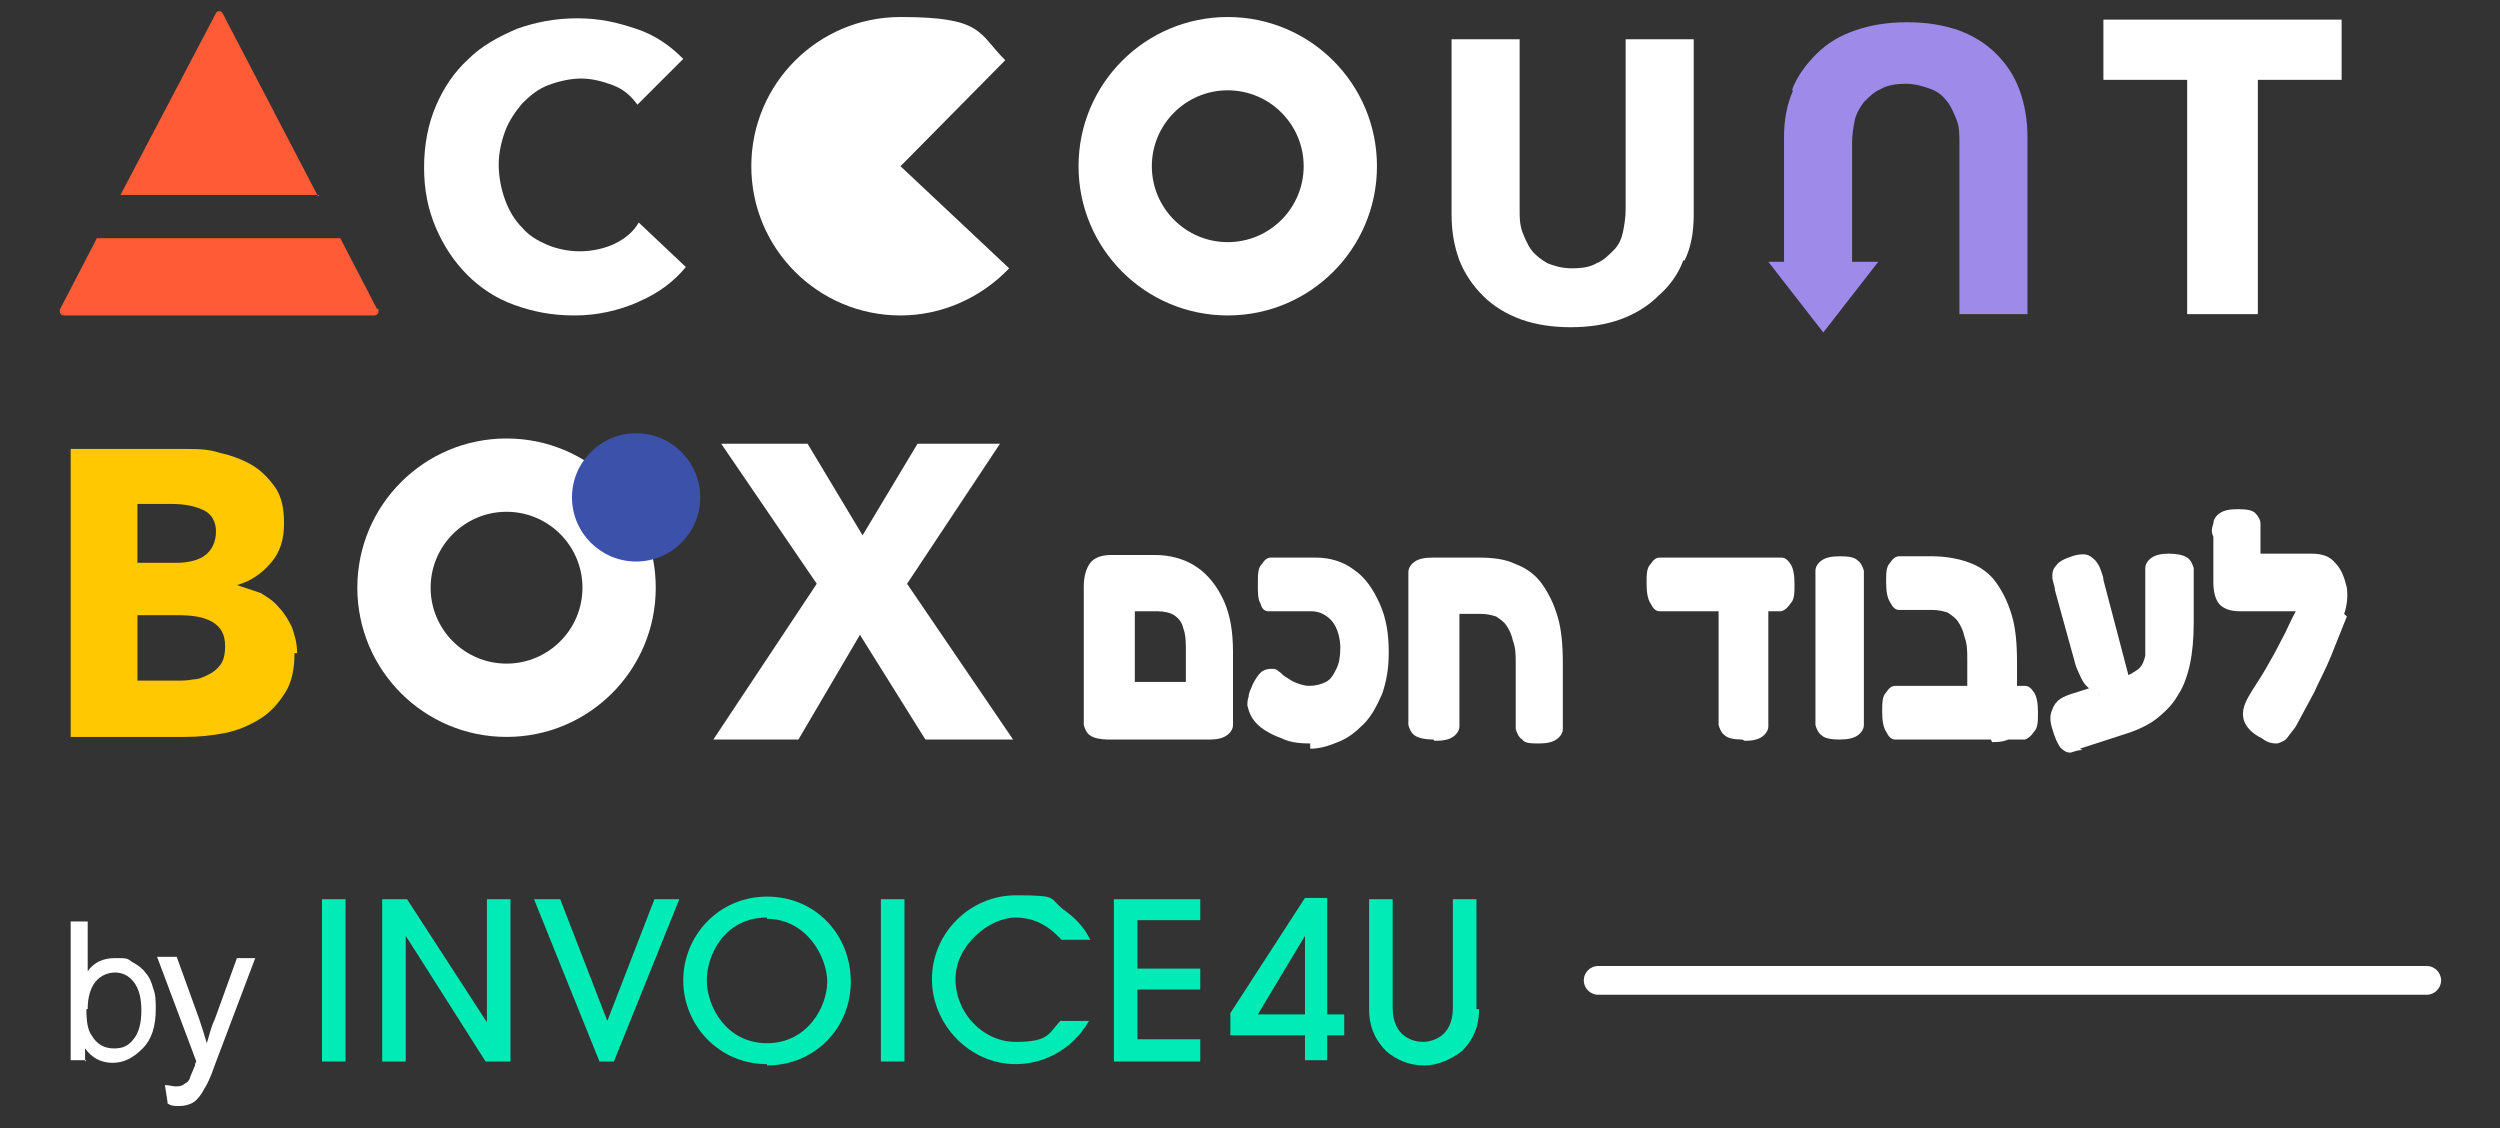
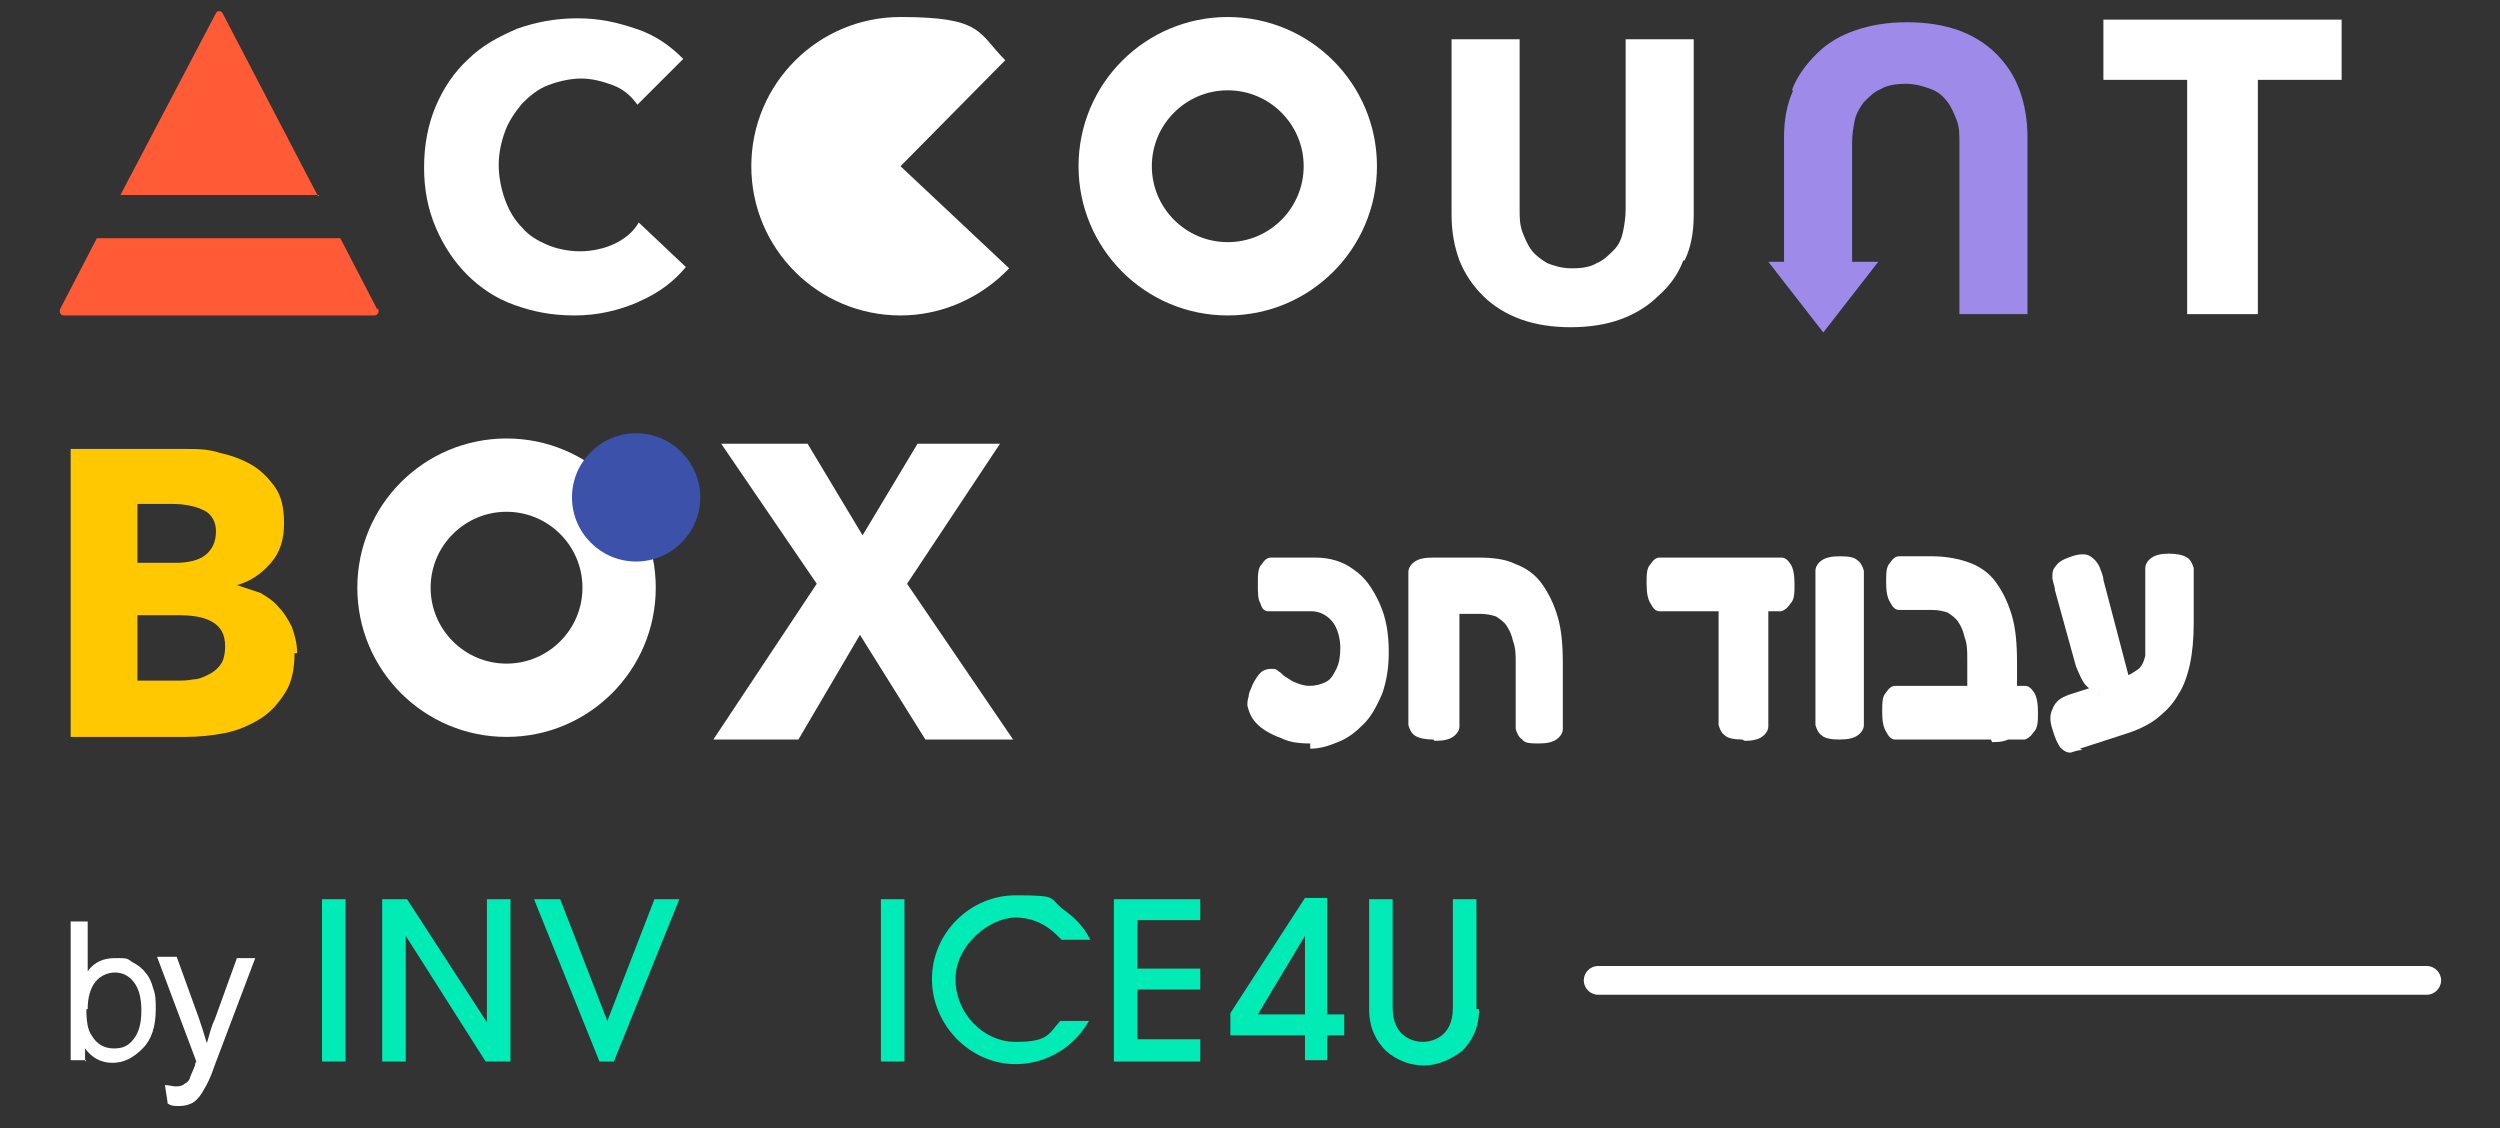
<svg xmlns="http://www.w3.org/2000/svg" id="Vector_Smart_Object" version="1.1" viewBox="0 0 191 86.2">
  <rect x="0" y="0" width="191" height="86.2" fill="#333333" stroke="none" />
  <defs>
    <style>
      .st0 {
        fill: #fff;
      }

      .st1 {
        fill: #3c51aa;
      }

      .st2 {
        fill: #ff5b37;
      }

      .st3 {
        fill: #ffc800;
      }

      .st4 {
        fill: #00ebb5;
      }

      .st5 {
        fill: #9e8ae9;
      }
    </style>
  </defs>
  <path class="st5" d="M139.3,25.4l4.2-5.4s0,0,0,0h-8.4s0,0,0,0l4.2,5.4s0,0,0,0" />
  <path class="st0" d="M48.7,23.1c-1.4.6-3,1-4.8,1s-3.2-.3-4.6-.8c-1.4-.5-2.6-1.3-3.6-2.3-1-1-1.8-2.2-2.4-3.6-.6-1.4-.9-2.9-.9-4.6s.3-3.3.9-4.7c.6-1.4,1.4-2.6,2.5-3.6,1-1,2.3-1.7,3.7-2.3,1.4-.5,2.9-.8,4.6-.8s3,.3,4.5.8c1.5.5,2.6,1.3,3.6,2.3l-3.5,3.5c-.5-.7-1.1-1.2-1.9-1.5-.8-.3-1.6-.5-2.4-.5s-1.7.2-2.5.5c-.8.3-1.4.8-2,1.4-.5.6-1,1.3-1.3,2.1-.3.8-.5,1.7-.5,2.6s.2,1.9.5,2.7c.3.8.7,1.5,1.3,2.1.5.6,1.2,1,1.9,1.3.7.3,1.6.5,2.5.5s1.9-.2,2.7-.6c.8-.4,1.4-.9,1.8-1.6l3.6,3.4c-.9,1.1-2.1,2-3.5,2.6" />
  <path class="st0" d="M128.6,19.9c-.4,1.1-1.1,2-1.9,2.7-.8.8-1.8,1.4-2.9,1.8-1.1.4-2.4.6-3.8.6s-2.7-.2-3.8-.6c-1.1-.4-2.1-1-2.9-1.8-.8-.8-1.4-1.7-1.8-2.7-.4-1.1-.6-2.2-.6-3.5V3h5.2v13c0,.6,0,1.1.2,1.7.2.5.4,1,.7,1.4s.7.7,1.2,1c.5.2,1.1.4,1.9.4s1.4-.1,1.9-.4c.5-.2.9-.6,1.3-1s.6-.9.7-1.4c.1-.5.2-1.1.2-1.7V3h5.2v13.4c0,1.3-.2,2.5-.7,3.5" />
  <path class="st5" d="M136.9,6.9c.4-1.1,1.1-2,1.9-2.8.8-.8,1.8-1.4,3-1.8,1.2-.4,2.4-.6,3.9-.6s2.7.2,3.9.6c1.1.4,2.1,1,2.9,1.8.8.8,1.4,1.7,1.8,2.8.4,1.1.6,2.3.6,3.6v13.5h-5.2v-13.1c0-.6,0-1.2-.2-1.7-.2-.5-.4-1-.7-1.4-.3-.4-.7-.8-1.3-1-.5-.2-1.2-.4-1.9-.4s-1.4.1-1.9.4c-.5.2-.9.6-1.3,1-.3.4-.6.9-.7,1.4-.1.5-.2,1.1-.2,1.7v10.1h-5.2v-10.5c0-1.3.2-2.5.7-3.6" />
  <polygon class="st0" points="172.5 6.1 172.5 24 167.1 24 167.1 6.1 160.7 6.1 160.7 1.5 178.9 1.5 178.9 6.1 172.5 6.1" />
  <path class="st2" d="M24.3,15L17,1c-.1-.2-.4-.2-.5,0l-7.3,13.9h15.2Z" />
  <path class="st2" d="M28.8,23.6l-2.8-5.4H7.4l-2.8,5.4c-.1.2,0,.5.3.5h23.7c.2,0,.4-.2.3-.5" />
  <path class="st0" d="M68.8,12.7l8.3,7.8c-2.2,2.3-5.2,3.6-8.3,3.6-6.3,0-11.4-5.1-11.4-11.4s5.1-11.4,11.4-11.4,5.9,1.2,8,3.3l-8,8.1Z" />
  <path class="st0" d="M93.8,1.3c-6.3,0-11.4,5.1-11.4,11.4s5.1,11.4,11.4,11.4,11.4-5.1,11.4-11.4-5.1-11.4-11.4-11.4M93.8,18.5c-3.2,0-5.8-2.6-5.8-5.8s2.6-5.8,5.8-5.8,5.8,2.6,5.8,5.8-2.6,5.8-5.8,5.8" />
  <path class="st3" d="M22.5,49.9c0,1.2-.2,2.2-.7,3-.5.8-1.1,1.5-1.9,2-.8.5-1.7.9-2.7,1.1-1,.2-2,.3-3.1.3H5.4v-22h8.8c.8,0,1.7,0,2.6.3.9.2,1.7.5,2.4.9.7.4,1.3,1,1.8,1.7.5.7.7,1.6.7,2.8s-.3,2.2-1,3c-.7.8-1.5,1.4-2.6,1.7h0c.6.2,1.2.4,1.8.6.5.3,1,.6,1.4,1.1.4.4.7.9,1,1.5.2.6.4,1.2.4,2M16.5,40.6c0-.7-.3-1.3-.9-1.6-.6-.3-1.4-.5-2.5-.5h-2.6v4.5h2.9c1,0,1.8-.2,2.3-.6.5-.4.8-1,.8-1.8M17.2,49.4c0-.9-.3-1.5-1-1.9-.7-.4-1.6-.5-2.7-.5h-3v5h3c.4,0,.8,0,1.3-.1.4,0,.8-.2,1.2-.4.4-.2.7-.5.9-.8.2-.3.3-.8.3-1.3" />
  <polygon class="st0" points="70.7 56.5 65.7 48.5 61 56.5 54.5 56.5 62.4 44.6 55.1 33.9 61.7 33.9 65.9 40.9 70.1 33.9 76.4 33.9 69.3 44.6 77.4 56.5 70.7 56.5" />
  <path class="st0" d="M38.7,33.5c-6.3,0-11.4,5.1-11.4,11.4s5.1,11.4,11.4,11.4,11.4-5.1,11.4-11.4-5.1-11.4-11.4-11.4M38.7,50.7c-3.2,0-5.8-2.6-5.8-5.8s2.6-5.8,5.8-5.8,5.8,2.6,5.8,5.8-2.6,5.8-5.8,5.8" />
  <path class="st1" d="M43.7,38c0-2.7,2.2-4.9,4.9-4.9s4.9,2.2,4.9,4.9-2.2,4.9-4.9,4.9-4.9-2.2-4.9-4.9" />
-   <path class="st0" d="M84.7,56.5c-.6,0-1.1-.1-1.4-.3-.3-.2-.4-.5-.5-.8,0-.3,0-.7,0-1v-9.6c0-.8.2-1.4.5-1.8.3-.4.9-.6,1.6-.6h3.3c1.2,0,2.3.3,3.2.9.9.6,1.6,1.5,2.1,2.6.5,1.1.7,2.4.7,3.9v4.5c0,.4,0,.7,0,1.1,0,.3-.2.6-.5.8-.3.2-.7.3-1.3.3s-1.1,0-1.3-.3c-.3-.2-.4-.5-.5-.8,0-.3,0-.6,0-1v-4.6c0-.7,0-1.3-.2-1.8-.1-.5-.4-.8-.7-1-.3-.2-.8-.3-1.3-.3h-1.7v7.5c0,.4,0,.7,0,1.1,0,.3-.2.6-.5.8-.3.2-.7.3-1.4.3M84.5,56.5v-4.4h8.1v4.4s-8.1,0-8.1,0Z" />
  <path class="st0" d="M100.1,56.8c-.9,0-1.6-.1-2.2-.4-.6-.2-1.1-.5-1.4-.7-.3-.2-.6-.5-.8-.8-.2-.3-.3-.6-.4-1,0-.2,0-.4.1-.7,0-.3.2-.6.3-.9.2-.4.4-.7.6-.9.2-.2.5-.3.8-.3s.4,0,.6.2c.2.1.3.3.5.4.3.2.6.4.9.5.3.1.6.2.9.2.5,0,.9-.1,1.3-.3.4-.2.6-.6.8-1s.3-.9.3-1.6-.2-1.5-.6-2c-.4-.5-1-.8-1.6-.8h-2.4c-.3,0-.6,0-.9,0-.3,0-.5-.2-.6-.6-.2-.3-.2-.8-.2-1.5s0-1.2.3-1.5c.2-.3.4-.5.7-.5.3,0,.6,0,.9,0h2.5c1.1,0,2.1.3,2.9.9.9.6,1.5,1.5,2,2.6.5,1.1.7,2.3.7,3.7s-.2,2.3-.5,3.2c-.4.9-.8,1.7-1.4,2.3-.6.6-1.2,1.1-2,1.4-.7.3-1.4.5-2.1.5" />
  <path class="st0" d="M109.5,56.5c-.6,0-1.1-.1-1.4-.3-.3-.2-.4-.5-.5-.8,0-.3,0-.7,0-1v-9.7c0-.3,0-.7,0-1,0-.3.2-.6.5-.8.3-.2.7-.3,1.4-.3h3.4c1.1,0,2.1.1,2.9.5.8.3,1.5.8,2,1.5.5.7.9,1.5,1.2,2.5.3,1,.4,2.2.4,3.6v3.9c0,.4,0,.7,0,1.1,0,.3-.2.6-.5.8-.3.2-.7.3-1.3.3s-1.1,0-1.3-.3c-.3-.2-.4-.5-.5-.8,0-.3,0-.6,0-1v-4c0-.6,0-1.2-.2-1.7-.1-.5-.3-.9-.5-1.2-.2-.3-.5-.5-.8-.7-.3-.1-.7-.2-1.2-.2h-1.6v7.5c0,.4,0,.7,0,1.1,0,.3-.2.6-.5.8-.3.2-.7.3-1.4.3" />
  <path class="st0" d="M127.7,46.7c-.3,0-.6,0-.9,0-.3,0-.5-.2-.7-.6-.2-.3-.3-.8-.3-1.5s0-1.2.3-1.5c.2-.3.4-.5.7-.5.3,0,.6,0,.9,0h7.5c.3,0,.6,0,.9,0,.3,0,.5.2.7.5.2.3.3.8.3,1.5s0,1.2-.3,1.5c-.2.3-.4.5-.7.6-.3,0-.6,0-.9,0h-7.4ZM133.1,56.5c-.6,0-1.1-.1-1.3-.3-.3-.2-.4-.5-.5-.8,0-.3,0-.7,0-1.1v-8.7l3.8.4v8.5c0,.3,0,.7,0,1,0,.3-.2.6-.5.8s-.7.3-1.3.3" />
  <path class="st0" d="M140.5,56.5c-.6,0-1.1-.1-1.3-.3-.3-.2-.4-.5-.5-.8,0-.3,0-.7,0-1v-9.8c0-.3,0-.7,0-1,0-.3.2-.6.5-.8.3-.2.7-.3,1.4-.3s1.1.1,1.3.3c.3.2.4.5.5.8,0,.3,0,.7,0,1v9.8c0,.3,0,.7,0,1,0,.3-.2.6-.5.8-.3.2-.7.3-1.4.3" />
  <path class="st0" d="M145.7,56.5c-.3,0-.6,0-.9,0-.3,0-.5-.2-.7-.6-.2-.3-.3-.8-.3-1.5s0-1.2.3-1.5c.2-.3.4-.5.7-.5.3,0,.6,0,.9,0h8.1c.3,0,.6,0,.9,0,.3,0,.5.2.7.5.2.3.3.8.3,1.5s0,1.2-.3,1.5c-.2.3-.4.5-.7.6-.3,0-.6,0-.9,0h-8.1ZM152.1,56.5c-.6,0-1,0-1.3-.3s-.4-.5-.5-.8c0-.3,0-.6,0-1v-4c0-.6,0-1.2-.2-1.7-.1-.5-.3-.9-.5-1.2-.2-.3-.5-.5-.8-.7-.3-.1-.7-.2-1.2-.2h-1.6c-.3,0-.6,0-.9,0-.3,0-.5-.2-.7-.6-.2-.3-.3-.8-.3-1.5s0-1.2.3-1.5c.2-.3.4-.5.7-.5.3,0,.6,0,.9,0h1.6c1.1,0,2.1.2,2.9.5.8.3,1.5.8,2,1.5.5.7.9,1.5,1.2,2.5.3,1,.4,2.2.4,3.6v3.9c0,.4,0,.7,0,1.1,0,.3-.2.6-.5.8-.3.2-.7.3-1.4.3" />
  <path class="st0" d="M159.1,57.3c-.3,0-.6.1-.9.2-.3,0-.5-.1-.8-.4-.2-.3-.4-.7-.6-1.4-.2-.6-.2-1.1,0-1.5.1-.3.3-.6.6-.8.3-.2.6-.3.9-.4l3.8-1.2c.6-.2,1-.5,1.3-.7.3-.3.4-.6.5-1,0-.4,0-.9,0-1.5v-4.2c0-.3,0-.7,0-1,0-.3.2-.6.5-.8.3-.2.7-.3,1.3-.3s1.1.1,1.4.3c.3.2.4.5.5.8,0,.3,0,.7,0,1.1v3.1c0,1.2-.1,2.3-.3,3.2-.2.9-.5,1.7-.9,2.3-.4.7-.9,1.2-1.5,1.7-.6.5-1.4.9-2.3,1.2l-3.7,1.2ZM160.4,53.1c-.4-.2-.7-.4-1-.7-.3-.3-.5-.8-.8-1.5l-1.6-5.8c0-.3-.2-.7-.2-1,0-.3,0-.6.3-.9.2-.3.6-.5,1.2-.7.6-.2,1.1-.2,1.4,0,.3.2.5.4.7.8.1.3.3.7.3,1l2.1,8-2.5.8Z" />
-   <path class="st0" d="M179,47.5l-2.5-.8h-5.4c-.7,0-1.2-.2-1.5-.5-.3-.3-.5-.9-.5-1.7v-3.5c-.2-.4-.1-.7,0-1,0-.3.2-.6.5-.8.3-.2.7-.3,1.4-.3s1.1.1,1.3.3c.2.2.4.5.4.8,0,.3,0,.7,0,1v1.3h3.9c.8,0,1.4.2,1.8.7.5.5.7,1.1.9,1.9.1.8,0,1.6-.4,2.5M172.6,56.3c-.7-.4-1.1-.9-1.2-1.4-.1-.5,0-1,.4-1.7.4-.7.9-1.4,1.3-2.1.4-.7.8-1.4,1.2-2.2.4-.7.7-1.5,1.1-2.2.3-.8.7-1.5,1-2.3l2.9,2.7c-.4,1-.8,2-1.2,3-.4,1-.9,1.9-1.3,2.8-.5.9-.9,1.7-1.4,2.6-.2.3-.4.5-.6.8-.2.3-.5.4-.8.5-.3,0-.7,0-1.2-.4" />
  <path class="st0" d="M6.6,81h-1.2v-10.6h1.3v3.8c.5-.7,1.2-1,2.1-1s.9,0,1.3.3c.4.2.8.5,1,.8.3.3.5.8.6,1.2.2.5.2,1,.2,1.6,0,1.3-.3,2.3-1,3-.7.7-1.4,1.1-2.3,1.1s-1.6-.4-2.1-1.1v1ZM6.6,77.1c0,.9.1,1.6.4,2,.4.7,1,1,1.7,1s1.1-.2,1.5-.7c.4-.5.6-1.2.6-2.2s-.2-1.7-.6-2.2c-.4-.5-.9-.7-1.4-.7s-1.1.2-1.5.7c-.4.5-.6,1.2-.6,2.1" />
  <path class="st0" d="M12.8,84.2l-.2-1.3c.3,0,.6.1.8.1s.5,0,.7-.2c.2-.1.3-.2.4-.4,0-.1.2-.5.4-1,0,0,0-.2.1-.3l-3-8h1.5l1.7,4.7c.2.6.4,1.2.6,1.9.2-.6.3-1.2.6-1.8l1.7-4.7h1.4l-3.1,8.2c-.3.9-.6,1.5-.8,1.8-.2.4-.5.8-.8,1-.3.2-.7.3-1.1.3s-.6,0-.9-.2" />
  <path class="st4" d="M101.4,77.5h1.3v1.6h-1.3v1.9h-1.7v-1.9h-5.7v-1.7l5.7-8.8h1.7v8.9ZM99.7,77.5v-6h0l-3.6,6h3.7Z" />
  <path class="st4" d="M113,77.1c0,1.4-.5,2.4-1.3,3.2-.8.6-1.8,1.1-2.9,1.1s-2.1-.4-2.9-1.1c-.8-.8-1.3-1.8-1.3-3.2v-8.4h1.8v8.3c0,2.3,1.7,2.6,2.3,2.6s2.3-.3,2.3-2.6v-8.3h1.8v8.4Z" />
  <rect class="st4" x="24.6" y="68.7" width="1.8" height="12.4" />
  <polygon class="st4" points="37.1 81.1 31 71.5 31 71.5 31 81.1 29.2 81.1 29.2 68.7 31.1 68.7 37.2 78.1 37.2 78.1 37.2 68.7 39 68.7 39 81.1 37.1 81.1" />
-   <path class="st4" d="M58.6,81.3c-3.7,0-6.4-3-6.4-6.4s2.7-6.4,6.4-6.4,6.4,2.9,6.4,6.5-2.8,6.4-6.4,6.4M58.6,70.1c-3.2,0-4.6,2.8-4.6,4.8s1.5,4.8,4.6,4.8,4.6-2.8,4.6-4.7-1.6-4.8-4.6-4.8" />
  <rect class="st4" x="67.3" y="68.7" width="1.8" height="12.4" />
  <path class="st4" d="M81.1,71.8c-.4-.4-1.5-1.7-3.5-1.7s-4.6,2.1-4.6,4.7,2.1,4.8,4.6,4.8,2.5-.6,3.4-1.6h2.2c-1.4,2.4-3.7,3.3-5.6,3.3-3.5,0-6.4-3-6.4-6.5s2.9-6.4,6.4-6.4,2.4.2,3.8,1.2c1.1.8,1.6,1.6,1.9,2.2h-2.2Z" />
  <polygon class="st4" points="85.1 81.1 85.1 68.7 91.7 68.7 91.7 70.3 86.9 70.3 86.9 74 91.7 74 91.7 75.6 86.9 75.6 86.9 79.4 91.7 79.4 91.7 81.1 85.1 81.1" />
  <polygon class="st4" points="45.8 81.1 40.8 68.7 42.8 68.7 46.4 78 50 68.7 51.9 68.7 46.9 81.1 45.8 81.1" />
  <path class="st0" d="M185.4,76h-63.3c-.6,0-1.1-.5-1.1-1.1s.5-1.1,1.1-1.1h63.3c.6,0,1.1.5,1.1,1.1s-.5,1.1-1.1,1.1Z" />
</svg>